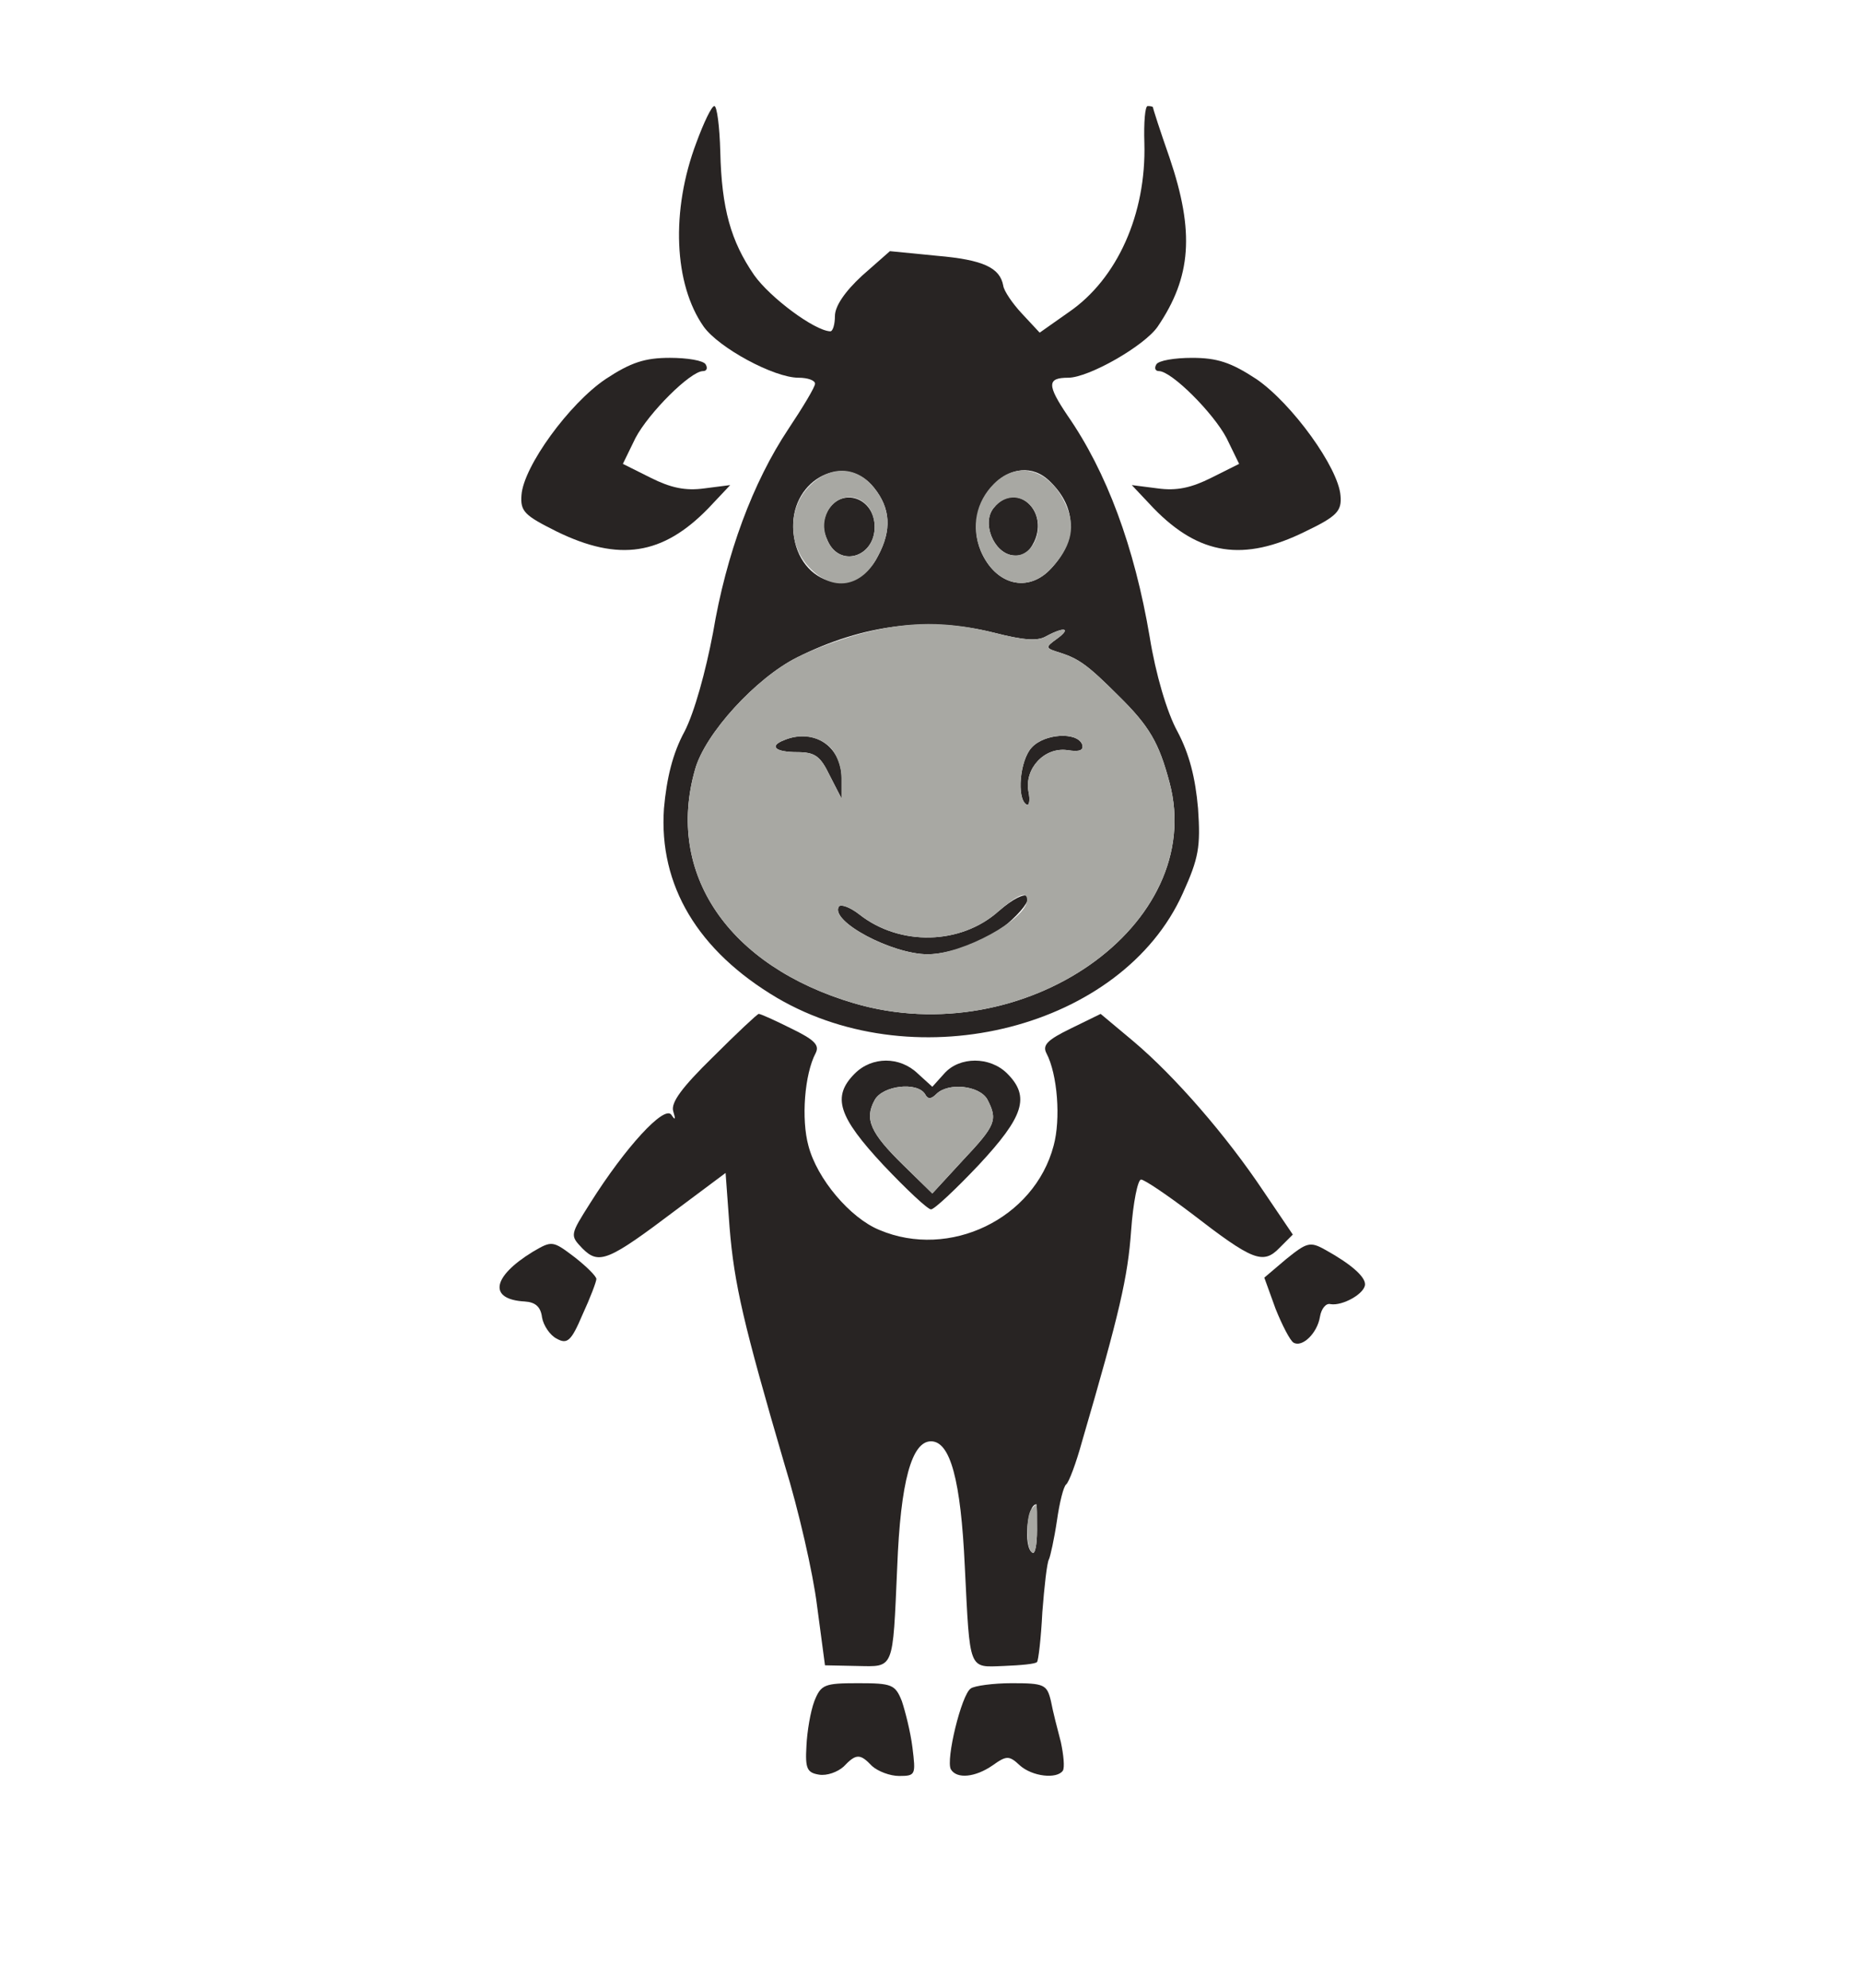
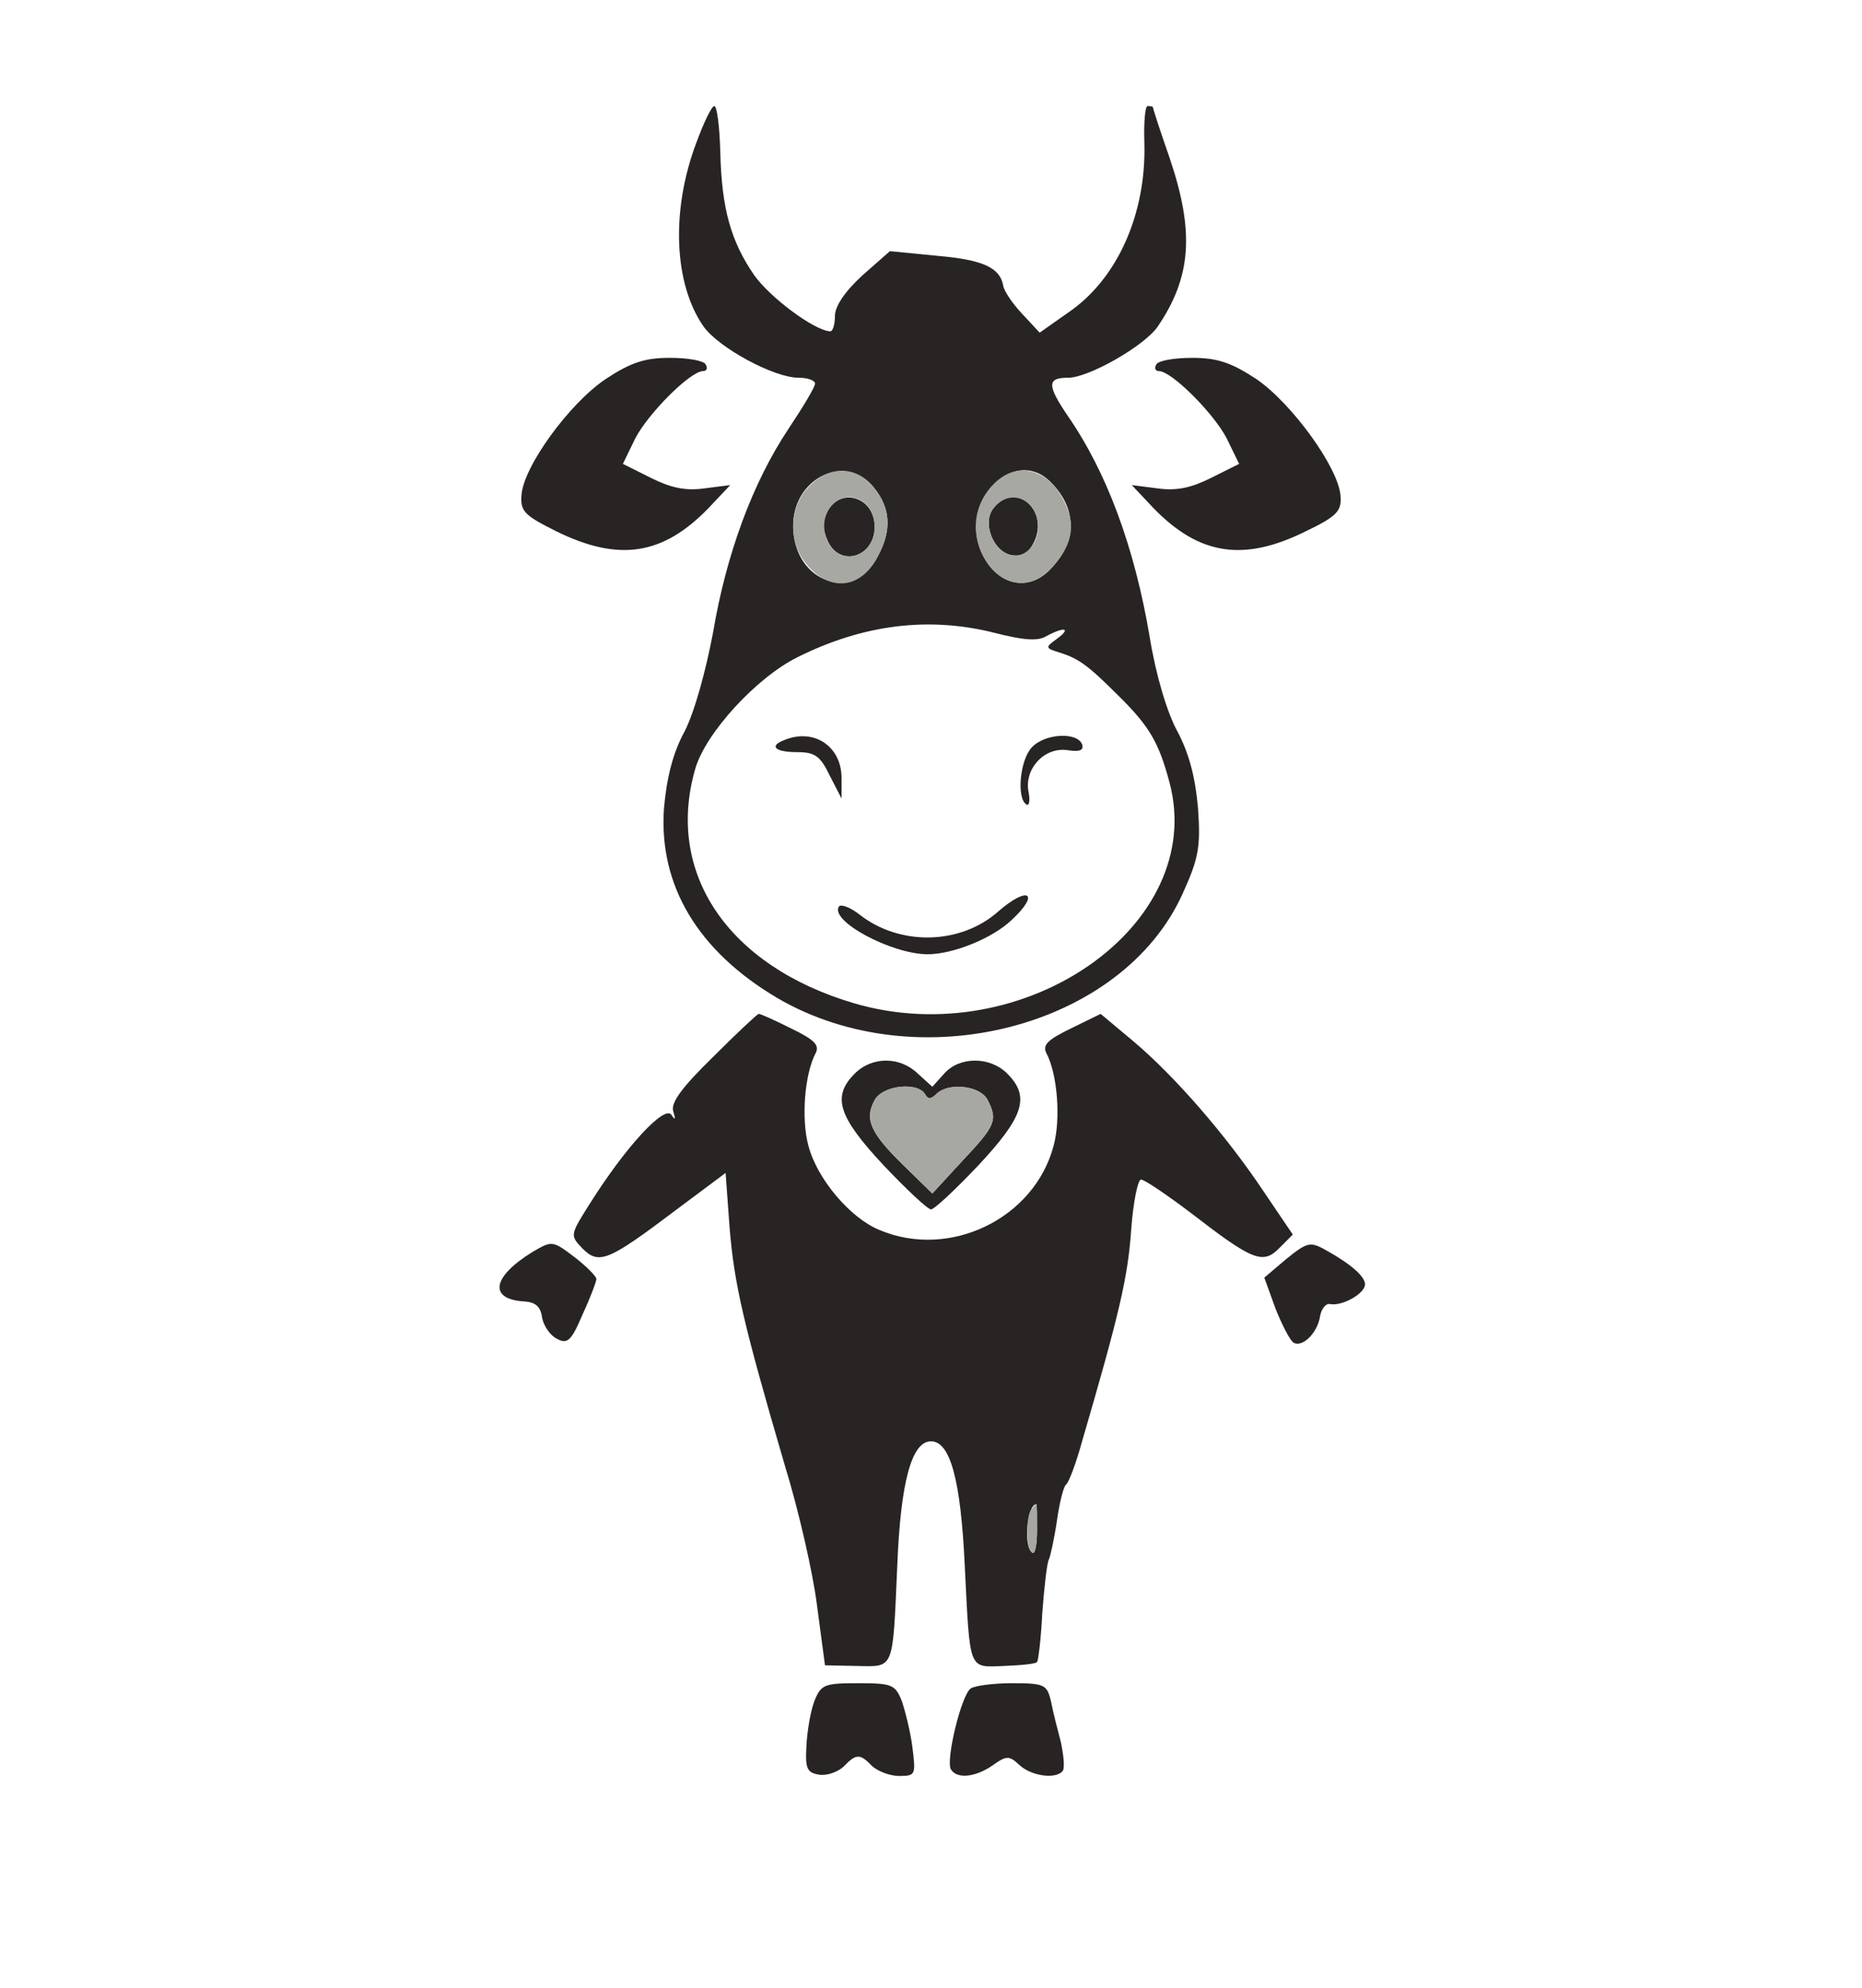
<svg xmlns="http://www.w3.org/2000/svg" version="1.0" width="281pt" height="300pt" viewBox="0 0 281 300" preserveAspectRatio="xMidYMid meet">
  <g transform="translate(0,300) scale(0.1,-0.1)" fill="#282423" stroke="none">
    <path class="node" id="node1" d="M1051 2785 c-39 -103 -34 -214 11 -278 23 -32 106 -77 143 -77 14 0  25 -4 25 -9 0 -5 -18 -35 -40 -68 -54 -81 -94 -189 -114 -308 -11 -58 -28  -120 -43 -149 -18 -33 -27 -71 -31 -116 -8 -116 51 -215 171 -286 212 -124  521 -45 612 158 24 53 27 70 23 128 -4 46 -13 82 -31 116 -16 29 -33 87 -42  143 -23 136 -65 249 -124 334 -31 46 -31 57 1 57 31 0 115 48 135 77 51 75 56  143 18 255 -14 40 -25 74 -25 76 0 1 -3 2 -8 2 -4 0 -6 -25 -5 -56 3 -107 -41  -205 -114 -255 l-44 -31 -27 29 c-14 15 -27 34 -28 42 -5 27 -30 39 -100 45  l-71 7 -42 -37 c-26 -24 -41 -46 -41 -61 0 -12 -3 -23 -7 -23 -24 1 -91 51  -115 85 -35 51 -49 100 -51 186 -1 38 -5 69 -9 69 -4 0 -16 -25 -27 -55z m268  -521 c25 -31 27 -64 6 -103 -36 -71 -126 -41 -128 43 -2 74 79 114 122 60z  m266 9 c40 -39 41 -88 2 -130 -35 -39 -85 -26 -107 26 -31 76 51 158 105 104z  m-84 -228 c43 -11 65 -13 78 -5 28 15 38 12 16 -4 -18 -13 -18 -14 5 -21 28  -9 42 -19 87 -64 48 -47 62 -72 78 -132 57 -215 -220 -408 -476 -333 -190 56  -285 196 -240 353 15 54 92 138 154 169 100 50 199 62 298 37z" />
    <path class="node" id="node2" d="M1249 2229 c-8 -16 -8 -28 0 -45 18 -41 71 -25 71 21 0 44 -50 61  -71 24z" />
    <path class="node" id="node3" d="M1500 2234 c-19 -22 -1 -68 28 -72 15 -2 25 4 33 21 22 48 -29 91  -61 51z" />
    <path class="node" id="node4" d="M1183 1883 c-23 -9 -13 -18 20 -18 27 0 35 -6 49 -35 l18 -35 0 31  c0 48 -42 76 -87 57z" />
    <path class="node" id="node5" d="M1557 1872 c-18 -19 -23 -77 -8 -86 4 -3 6 6 3 20 -6 34 24 67 59 62  19 -3 25 0 22 9 -8 19 -57 16 -76 -5z" />
    <path class="node" id="node6" d="M1507 1625 c-57 -51 -149 -53 -210 -5 -14 11 -28 16 -31 12 -14 -22  80 -72 134 -72 38 0 98 24 127 52 43 40 25 52 -20 13z" />
    <path class="node" id="node7" d="M914 2428 c-55 -37 -124 -132 -127 -175 -2 -25 5 -31 53 -55 94 -46  160 -36 229 35 l33 35 -39 -5 c-29 -4 -51 1 -81 16 l-42 21 19 39 c20 38 83  101 102 101 6 0 7 5 4 10 -3 6 -28 10 -54 10 -38 0 -59 -7 -97 -32z" />
    <path class="node" id="node8" d="M1745 2450 c-3 -5 -2 -10 4 -10 19 0 82 -63 102 -101 l19 -39 -42  -21 c-30 -15 -52 -20 -81 -16 l-39 5 33 -35 c69 -71 136 -81 229 -35 48 23 55  31 53 54 -3 42 -73 139 -127 176 -38 25 -59 32 -97 32 -26 0 -51 -4 -54 -10z" />
    <path class="node" id="node9" d="M1076 1405 c-47 -46 -64 -69 -60 -82 4 -13 3 -14 -3 -5 -11 14 -69  -49 -122 -133 -31 -49 -31 -49 -12 -69 25 -25 39 -19 141 58 l75 56 6 -82 c7  -86 21 -146 83 -358 21 -68 43 -164 49 -213 l12 -90 48 -1 c57 -1 54 -8 61  149 5 130 22 190 51 190 29 0 45 -58 51 -189 8 -159 5 -152 59 -150 25 1 48 3  50 6 2 2 6 35 8 75 3 39 7 75 10 80 2 4 8 31 12 58 4 28 10 52 14 55 4 3 15  32 24 65 57 195 69 248 74 318 3 42 10 77 15 77 5 0 39 -23 76 -51 92 -71 108  -78 133 -52 l20 20 -44 65 c-56 84 -134 174 -197 227 l-49 41 -45 -22 c-35  -17 -43 -25 -37 -37 17 -32 22 -100 11 -140 -29 -110 -157 -172 -263 -127 -44  18 -94 77 -107 127 -11 40 -6 108 11 140 6 12 -2 20 -37 37 -24 12 -46 22 -49  22 -2 0 -33 -29 -69 -65z m489 -714 c0 -22 -3 -37 -7 -34 -14 8 -8 73 6 73 1  0 1 -18 1 -39z" />
    <path class="node" id="node10" d="M1290 1380 c-35 -35 -25 -65 43 -138 35 -37 67 -67 72 -67 5 0 37 30  72 67 68 73 78 103 43 138 -26 26 -72 26 -95 0 l-18 -20 -22 20 c-27 26 -69  26 -95 0z m106 -31 c4 -8 9 -8 17 0 18 18 65 13 77 -8 16 -31 13 -39 -37 -92  l-46 -50 -44 43 c-49 48 -59 69 -43 98 12 22 64 28 76 9z" />
    <path class="node" id="node11" d="M804 1111 c-62 -38 -67 -72 -12 -75 16 -1 24 -8 26 -24 2 -12 12 -27  22 -32 16 -9 22 -4 39 36 12 26 21 50 21 54 0 4 -15 19 -33 33 -33 25 -34 25  -63 8z" />
    <path class="node" id="node12" d="M1941 1100 l-33 -28 17 -47 c10 -25 22 -48 27 -51 13 -8 36 14 40 39  2 12 9 21 16 19 18 -3 52 16 52 30 0 12 -22 31 -60 52 -23 13 -28 11 -59 -14z" />
    <path class="node" id="node13" d="M1229 433 c-6 -16 -11 -46 -12 -68 -2 -34 1 -40 19 -43 12 -2 28 4  37 12 19 20 25 20 43 1 9 -8 27 -15 41 -15 25 0 25 2 20 43 -3 24 -11 55 -16  70 -10 25 -15 27 -66 27 -51 0 -56 -2 -66 -27z" />
    <path class="node" id="node14" d="M1465 452 c-14 -9 -38 -108 -30 -122 9 -15 37 -12 63 6 21 15 25 15  41 0 19 -17 56 -21 65 -8 3 5 1 24 -3 43 -5 19 -12 46 -15 62 -6 25 -10 27  -59 27 -28 0 -57 -4 -62 -8z" />
  </g>
  <g transform="translate(0,300) scale(0.1,-0.1)" fill="#A8A8A3" stroke="none">
    <path class="node" id="node16" d="M1220 2265 c-31 -33 -31 -87 1 -121 35 -38 80 -31 104 17 21 39 19  72 -6 103 -27 34 -68 34 -99 1z m88 -27 c7 -7 12 -21 12 -33 0 -46 -53 -62  -71 -21 -21 45 26 87 59 54z" />
    <path class="node" id="node17" d="M1500 2270 c-27 -27 -35 -65 -20 -101 22 -52 72 -65 107 -26 28 30  36 59 24 89 -22 58 -73 76 -111 38z m61 -41 c16 -31 -4 -71 -33 -67 -29 4 -47  50 -28 72 18 22 47 20 61 -5z" />
-     <path class="node" id="node18" d="M1300 2044 c-30 -8 -74 -24 -97 -36 -62 -31 -139 -115 -154 -169 -45  -157 50 -297 240 -353 256 -75 533 118 476 333 -16 60 -30 85 -78 132 -45 45  -59 55 -87 64 -23 7 -23 8 -5 21 22 16 12 19 -16 4 -13 -8 -35 -6 -78 5 -72  18 -129 18 -201 -1z m-48 -171 c10 -9 18 -30 18 -47 l0 -31 -18 35 c-14 29  -22 35 -49 35 -33 0 -43 9 -20 18 24 10 51 7 69 -10z m381 4 c3 -9 -3 -12 -22  -9 -35 5 -65 -28 -59 -62 3 -14 1 -23 -3 -20 -15 9 -10 67 8 86 19 21 68 24  76 5z m-83 -235 c0 -29 -97 -82 -150 -82 -54 0 -148 50 -134 72 3 4 17 -1 31  -12 61 -48 153 -46 210 5 29 25 43 31 43 17z" />
    <path class="node" id="node19" d="M1557 723 c-9 -9 -9 -61 1 -66 4 -3 7 12 7 34 0 21 0 39 -1 39 0 0  -4 -3 -7 -7z" />
    <path class="node" id="node20" d="M1320 1340 c-16 -29 -6 -50 43 -98 l44 -43 46 50 c50 53 53 61 37 92  -12 21 -59 26 -77 8 -8 -8 -13 -8 -17 0 -12 19 -64 13 -76 -9z" />
  </g>
</svg>